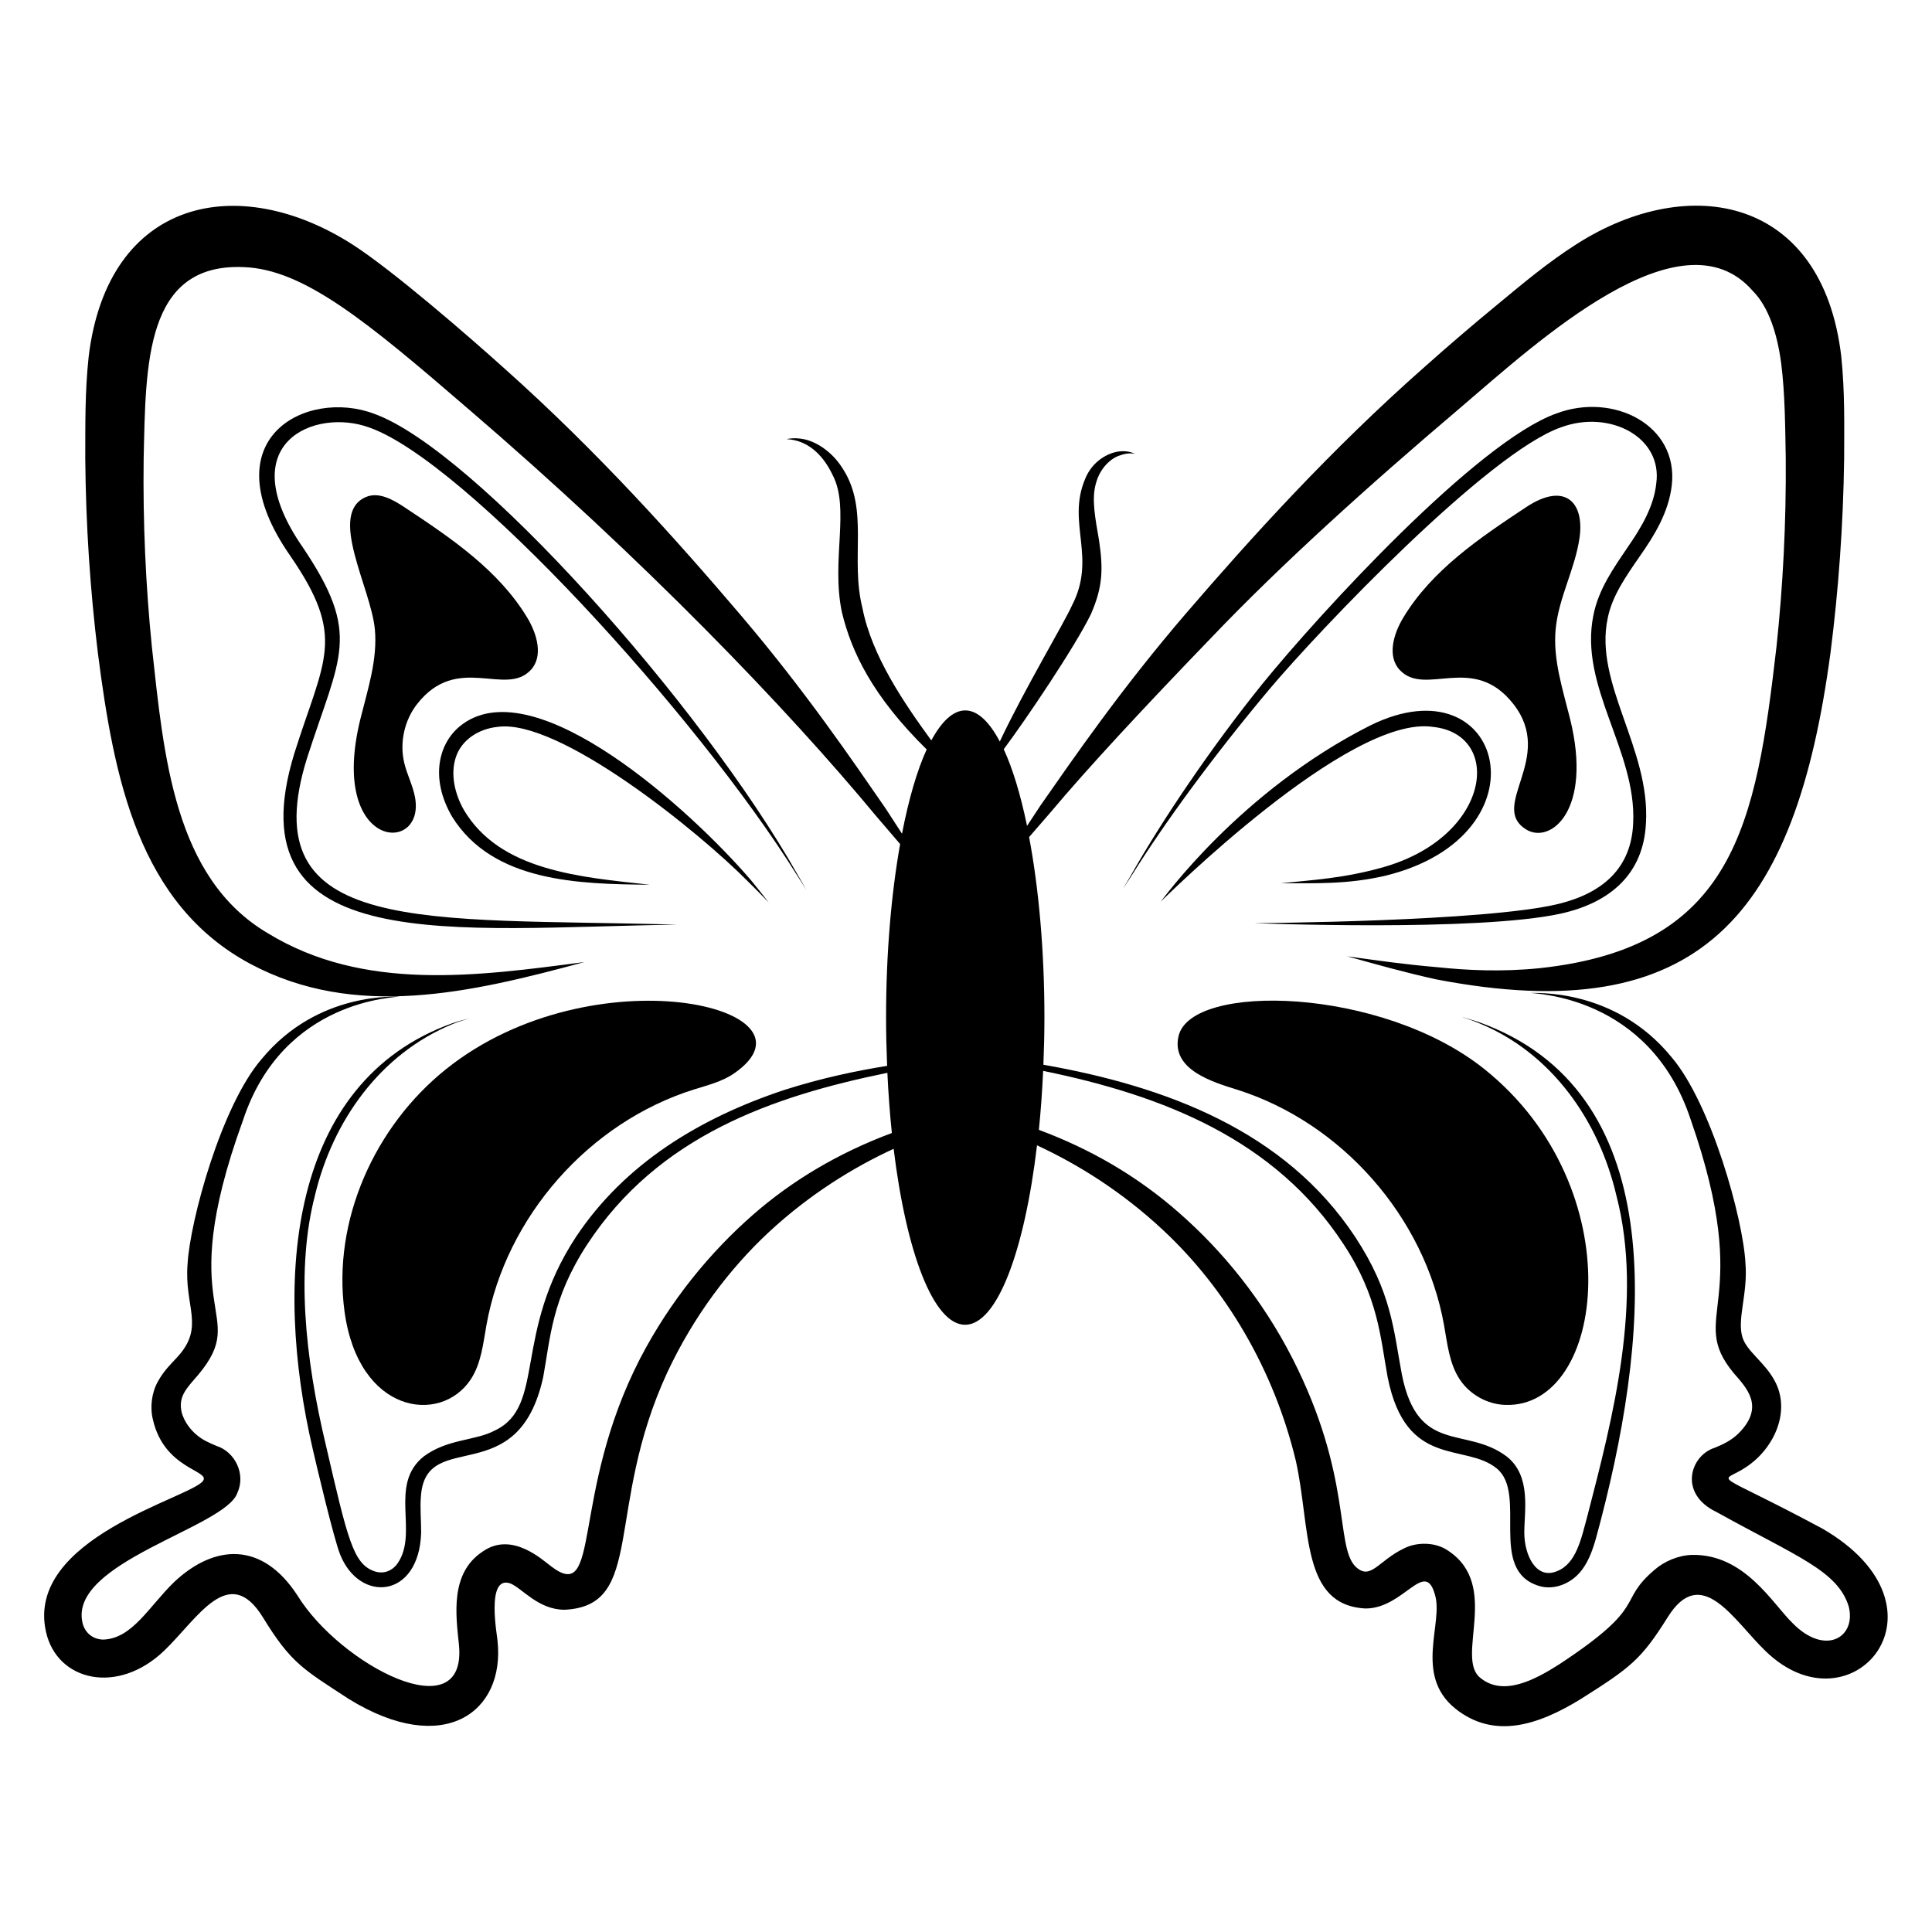
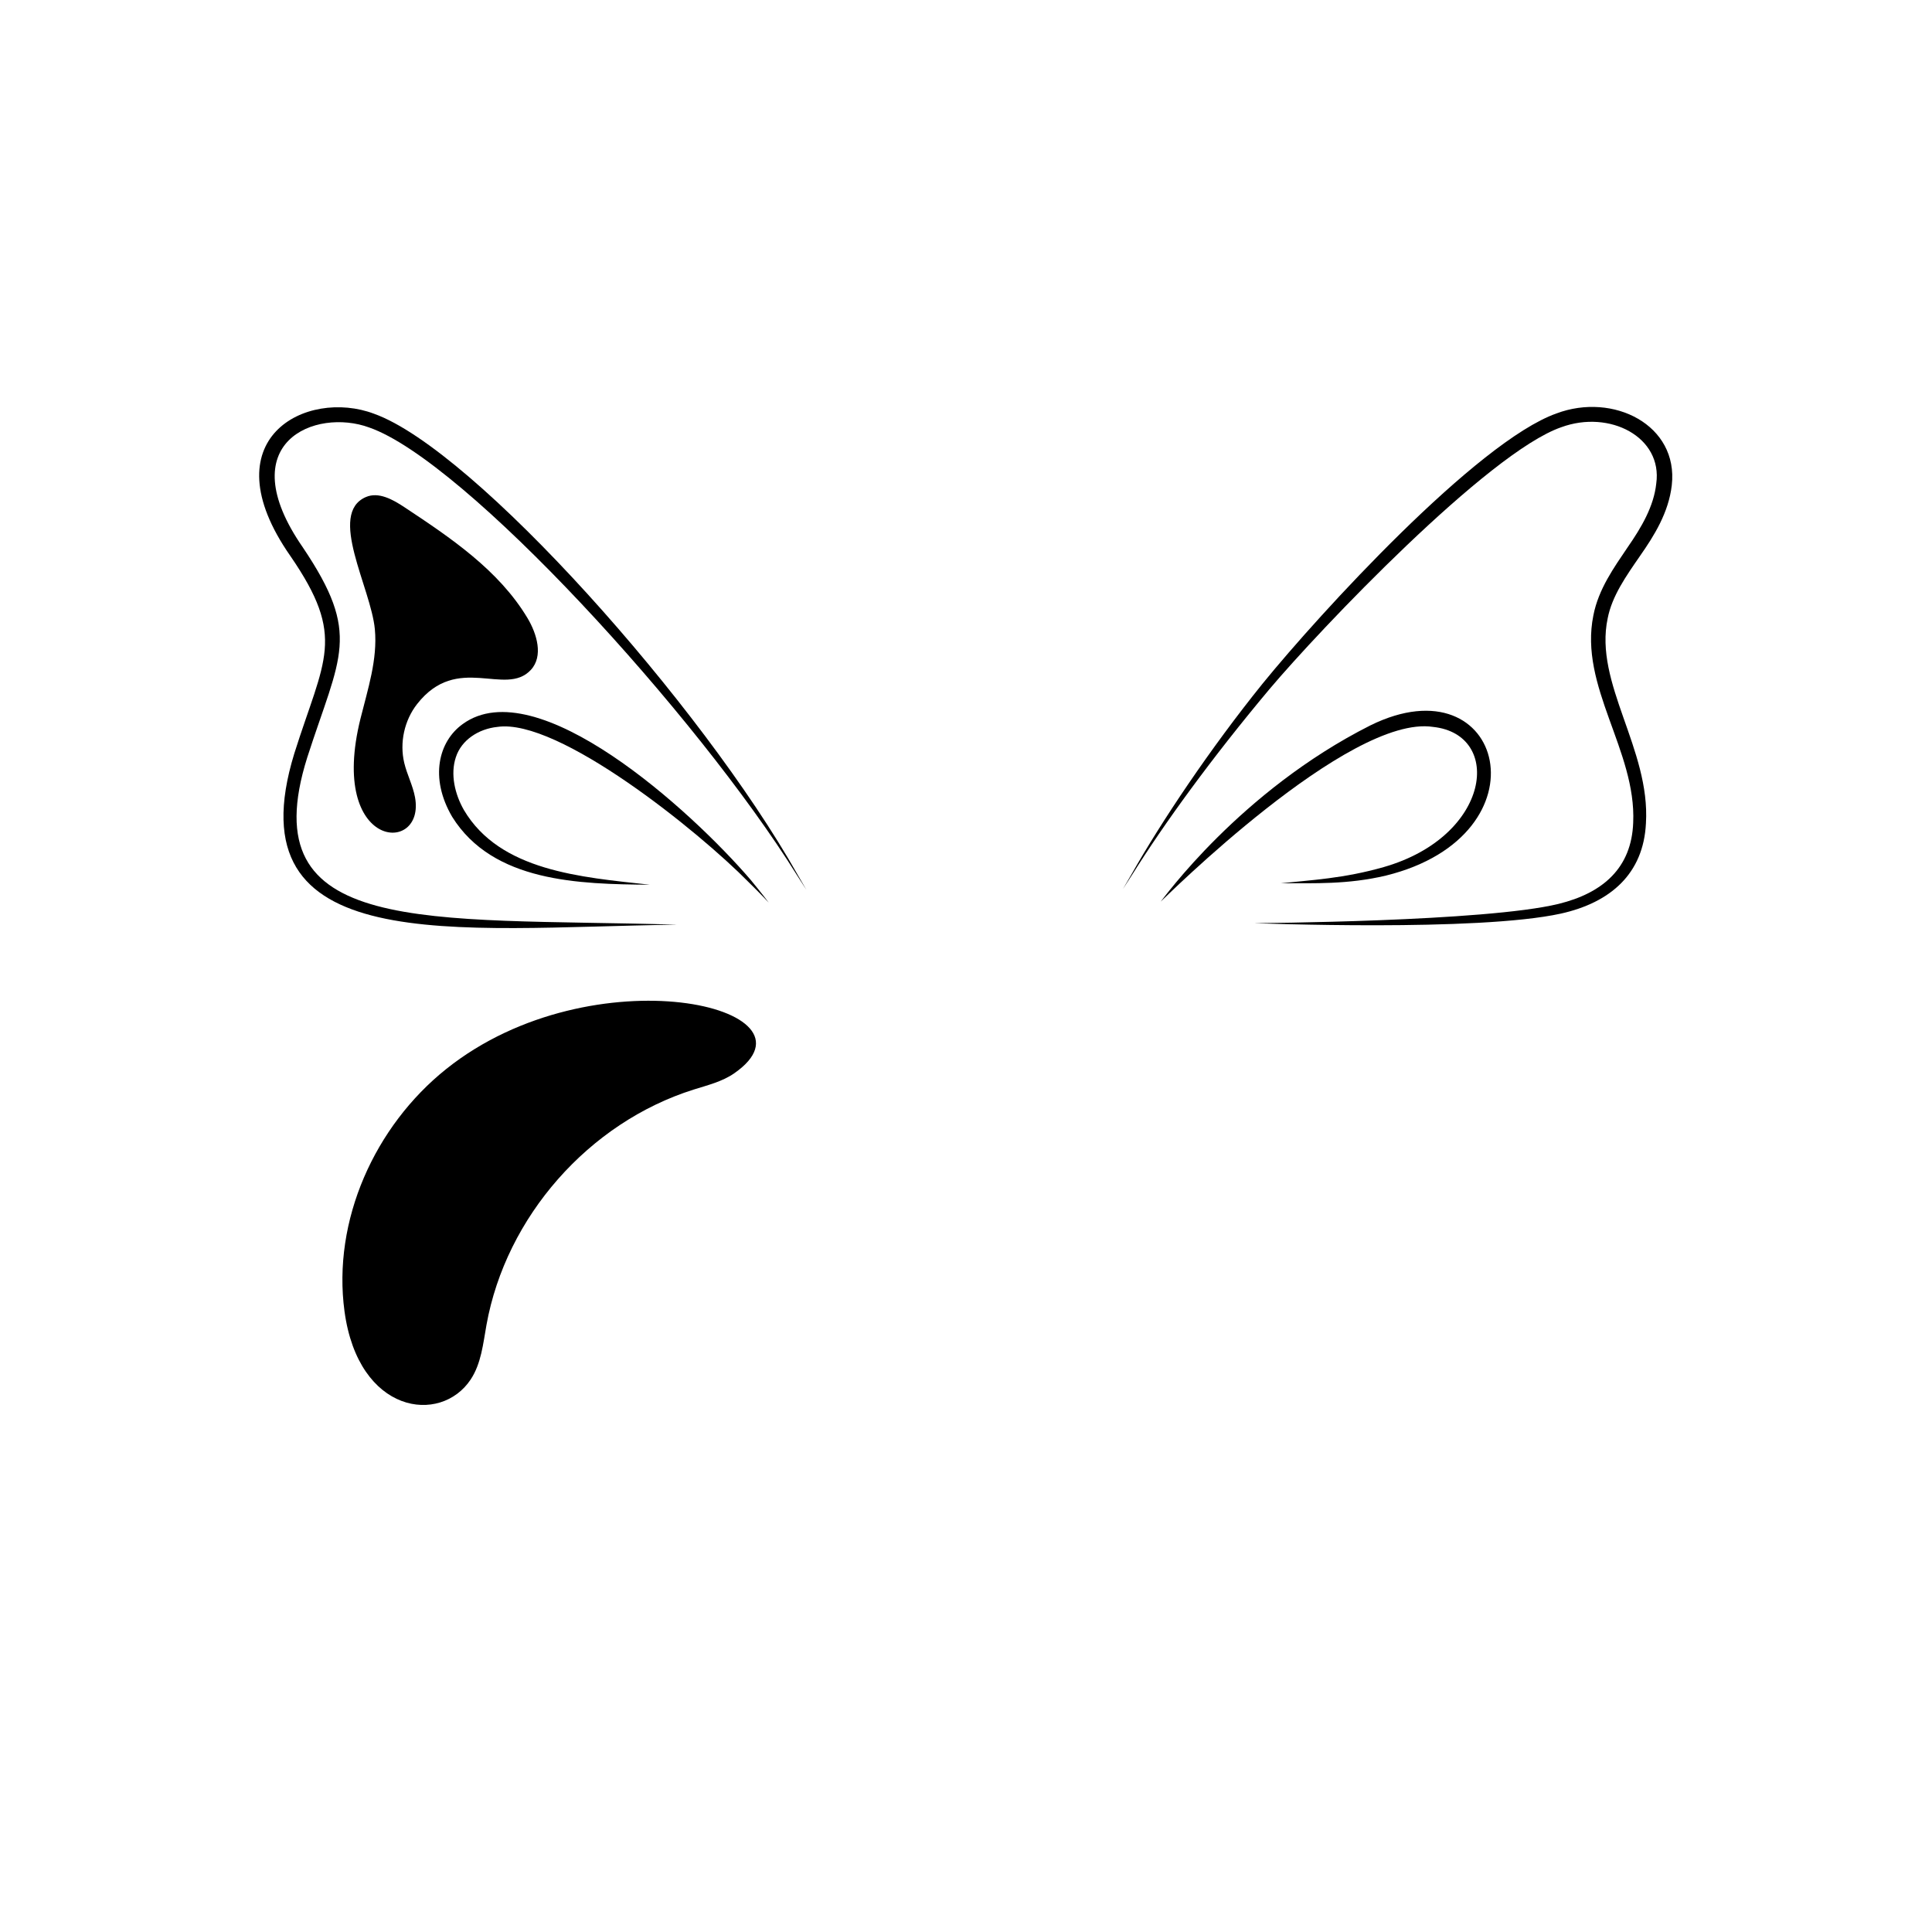
<svg xmlns="http://www.w3.org/2000/svg" fill="#000000" width="800px" height="800px" version="1.1" viewBox="144 144 512 512">
  <g>
    <path d="m323.24 389.04c-66.289-1.914-112.84 3.391-97.824-44.281 8.746-27.16 14.469-32.473-1.164-55.695-19.32-27.895 3.383-37.012 17.582-31.777 25.363 8.809 86.855 76.188 113.31 118.54 1.664 2.598 2.551 3.981 2.551 3.981s-0.824-1.422-2.371-4.09c-25.266-44.793-85.57-112.56-112.2-122.07-17.871-6.762-43.918 6.516-22.191 37.668 14.953 21.719 8.996 27.199 1.059 52.367-16.727 54.445 42.59 46.156 101.25 45.367z" />
    <path d="m275.81 336.64c16.148-2.398 53.434 27.773 66.539 41.09 3.481 3.41 5.367 5.465 5.367 5.465s-1.66-2.238-4.773-6.012c-15.867-18.512-56.734-55.531-76.305-41.312-6.375 4.555-8.891 14.211-2.801 24.605 10.812 17.309 33.598 17.828 52.379 17.984-18.352-2.004-39.711-3.637-49.27-19.789-2.398-4.184-3.648-9.48-2.141-14 1.461-4.547 6.004-7.516 11.004-8.031z" />
    <path d="m284.67 321.54c3.375-3.625 1.645-9.535-0.902-13.781-7.594-12.66-20.316-21.223-32.625-29.367-3.059-2.023-6.816-4.125-10.18-2.672-10.219 4.414 1.355 24.047 2.379 35.059 0.742 7.996-1.875 15.863-3.809 23.656-8.672 34.918 17.285 36.242 14.449 20.848-0.574-3.125-2.109-5.996-2.848-9.086-1.281-5.367 0.012-11.293 3.418-15.637 10.68-13.605 23.375-1.773 30.117-9.02z" />
-     <path d="m235.3 491.53c3.688 27.191 25.441 30.055 33.418 18.074 2.809-4.219 3.309-9.496 4.203-14.484 5.152-28.652 27.137-53.629 54.906-62.371 3.699-1.164 7.566-2.102 10.75-4.312 25.082-17.438-37.414-32.203-76.297-1.16-18.98 15.152-30.242 40.176-26.98 64.254z" />
-     <path d="m626.94 549.09c-29.984-16.09-27.25-11.59-20.316-16.219 7.711-5.043 12.043-15.07 7.641-23.027-2.676-4.906-7.227-7.613-8.469-11.348-1.551-4.82 1.434-11.637 0.773-19.648-0.574-11.715-9.09-42.383-19.594-54.688-15.223-18.66-36.754-16.84-37.309-17.047 0.555 0.32 31.391 0.457 42.348 33.488 17.32 49.52-1.223 52 11.457 67.309 3.266 3.793 8.402 8.812 1.273 15.941-1.758 1.758-4.016 2.902-6.312 3.82-6.531 2.047-9.715 12.199 0.5 17.051 21.172 11.758 32.047 15.504 34.984 24.965 2.125 8.211-6.199 13.293-14.836 4.484-5.309-5.117-12.727-18.418-26.734-18.102-3.598 0.109-7.309 1.715-9.852 3.93-10.238 8.711-1.219 9.242-25.297 25.074-6.582 4.207-14.863 8.527-20.867 3.598-6.773-5.309 5.394-24.41-8.469-33.656-3.488-2.492-8.523-2.324-11.68-0.719-7.035 3.34-8.902 8.699-12.953 4.871-5.477-5.477-0.777-23.973-16.773-55.297-7.973-15.555-18.598-28.508-30-38.469-11.219-9.863-23.613-16.934-37.141-21.98 0.504-4.988 0.883-10.215 1.129-15.629 31.832 6.512 61.52 18.199 79.629 45.965 9.242 14.012 9.75 24.812 11.68 35.262 4.875 24.402 20.504 17.25 28.895 24.133 8.27 6.75-2.504 27.062 11.293 31.164 1.992 0.609 4.262 0.387 6.09-0.332 7.117-2.762 8.426-10.637 10.297-17.492 13.473-52.023 17.934-113.57-32.438-131.63-1.492-0.5-2.656-0.832-3.43-1.051-0.387-0.109-0.664-0.223-0.887-0.223 0.219 0.055 0.496 0.168 0.887 0.277 0.773 0.223 1.883 0.609 3.32 1.219 19.309 7.801 31.945 25.824 36.59 45.777 7.195 27.664-0.977 58.949-7.641 84.691-1.66 6.09-2.934 12.844-8.137 14.836-5.488 2.297-8.637-4.238-8.637-10.242 0-5.715 1.906-14.977-4.648-20.148-10.809-8.176-23.508-0.309-27.789-21.699-2.242-11.953-2.699-21.754-12.398-36.531-18.562-28.066-49.984-39.848-82.609-45.602 0.16-4.078 0.273-8.223 0.273-12.477 0-17.93-1.527-34.406-4.059-47.852 1.684-1.957 3.516-4.074 5.59-6.449 9.871-11.789 24.832-27.875 43.027-46.742 18.129-18.961 40.797-39.496 65.68-60.602 20.469-17.469 58.531-52.656 77.457-30.977 4.266 4.305 6.559 11.512 7.57 19.355 0.996 7.805 1.047 16.637 1.195 25.082 0.129 16.988-0.734 33.719-2.449 49.824-5.445 47.203-11.191 79.711-62.734 85.246-10.285 1.051-19.539 0.539-27.098-0.25-8.805-0.75-15.707-1.758-23.93-2.887 8.188 2.266 14.809 4.16 23.449 6.082 70.199 13.547 95.336-17.16 104.62-86.539 2.121-16.59 3.379-33.867 3.617-51.453 0.012-8.828 0.219-17.477-0.762-27.051-4.941-42.258-40.09-48.801-69.902-29.938-8 5.078-14.672 10.762-21.234 16.176-6.609 5.445-13.031 10.945-19.238 16.48-24.965 22.023-45.836 45.105-63.137 65.199-17.316 20.137-29.852 38.402-38.688 51.039-1.293 1.953-2.465 3.734-3.578 5.434-1.699-8.219-3.793-15.148-6.18-20.312 5.769-7.699 18.906-27.16 23.105-35.797 3.144-7.207 3.293-11.891 2.156-19.539-0.996-5.867-2.047-10.961-0.828-15.113 1.051-4.039 3.984-6.699 6.363-7.418 2.438-0.941 4.043-0.332 4.043-0.387 0 0.109-1.383-0.996-4.262-0.664-2.766 0.332-7.141 2.438-9.078 7.473-4.801 11.602 3.199 20.641-3.434 33.379-1.941 4.422-12.602 22.18-19.109 36.027-2.769-5.227-5.867-8.246-9.152-8.246-3.223 0-6.266 2.906-8.996 7.953-7.16-9.844-15.77-22.324-18.262-35.125-3.289-13.16 1.836-25.945-5.148-36.809-2.879-4.707-7.141-7.195-10.184-7.859-3.156-0.664-4.871 0.055-4.816-0.055 0 0 0.387 0.055 1.215 0.109 5.184 0.738 8.797 4.672 11.016 9.355 4.703 8.832-0.426 22.703 2.488 36.422 2.516 10.477 8.109 22.234 22.465 36.355-2.566 5.578-4.781 13.25-6.539 22.328-1.312-2.035-2.723-4.211-4.316-6.648-8.75-12.664-21.164-30.973-38.344-51.18-17.172-20.16-37.895-43.336-62.719-65.48-9.371-8.445-29.578-25.984-40.246-32.836-30.086-19.262-64.773-12.441-69.91 29.641-1.035 9.586-0.871 18.238-0.91 27.07 0.145 17.598 1.309 34.898 3.34 51.52 4.273 33.254 10.75 66.551 40.469 82.441 27.73 14.766 58.23 7.68 88.48-0.516-28.566 3.762-58.484 7.867-83.848-7.602-24.961-14.652-27.621-47.129-30.789-75.945-1.625-16.133-2.398-32.887-2.176-49.887 0.578-24.859 0.273-51.887 26.52-50.73 15.949 0.559 32.738 14.48 59.605 37.66 46.453 39.852 84.207 79.102 107.96 107.78 2.394 2.773 4.519 5.25 6.387 7.453-2.328 13.102-3.727 28.871-3.727 45.988 0 4.363 0.113 8.613 0.281 12.793-8.219 1.32-17.457 3.246-27.391 6.43-22.293 7.43-42.16 19.492-55.078 38.914-16.758 25.539-7.969 44.812-21.422 51.258-5.258 2.824-12.508 2.16-18.93 6.918-9.375 7.535-1.25 20.152-6.918 28.34-1.551 2.16-3.984 2.934-6.363 1.992-5.394-2.031-6.894-8.551-12.566-33.047-5.758-23.914-7.914-47.273-2.988-66.367 4.707-19.852 17.316-37.609 36.48-45.5 1.438-0.609 2.547-0.941 3.32-1.164 0.777-0.277 1.16-0.387 1.16-0.387s-0.387 0.109-1.16 0.332c-0.777 0.164-1.938 0.496-3.379 0.996-43.477 15.586-47.434 68.059-36.977 112.86 0.938 4.133 5.629 23.906 7.25 27.898 5.148 12.969 20.938 11.762 21.477-5.758 0-3.488-0.332-6.699-0.055-9.742 1.355-18.273 25.695-1.039 32.379-31.387 1.938-10.477 2.231-20.77 11.68-35.262 18.875-28.789 49.141-39.262 79.551-45.477 0.262 5.535 0.656 10.871 1.188 15.953-14.27 5.309-26.508 12.672-36.734 21.605-11.348 9.91-21.977 22.75-30 38.191-18.57 36.109-10.156 65.312-23.582 55.02-2.047-1.453-10.309-9.445-18.156-3.875-8.672 5.734-7.062 16.816-6.254 24.688 2.242 23.004-31.52 5.277-42.789-13.062-9.422-14.496-22.043-13.516-32.602-3.652-6.66 6.387-11.176 15.184-18.984 15.332-2.844-0.113-4.762-1.945-5.371-4.371-3.879-16.145 37.82-25.289 41.016-34.484 2.324-5.039-0.664-10.906-5.481-12.453-1.441-0.609-1.551-0.664-2.215-0.996-3.102-1.379-6.004-4.277-7.027-7.805-1.047-4.309 1.277-6.481 4.371-10.074 14.023-16.832-7.086-15.355 11.844-67.422 10.691-32.398 41.016-32.508 41.57-32.824-0.555 0.207-21.605-1.637-36.645 16.605-10.711 12.41-18.965 42.98-19.598 54.191-0.961 11.387 4.656 16.621-2.602 24.633-1.605 1.773-3.652 3.652-5.258 6.586-1.66 2.934-2.156 6.809-1.328 10.129 3.031 13.195 15.234 13.398 13.285 16.219-3.219 4.516-47.211 15.117-41.625 40.02 2.918 13.031 18.945 16.859 31.328 4.981 8.883-8.512 17.137-23.473 26.18-8.801 7.438 12.176 10.758 13.773 22.805 21.645 25.176 15.496 41.355 3.41 39.355-15.387 0.082-0.555-3.297-17.609 3.379-15.277 3.137 1.254 7.391 6.977 14.391 6.977 21.453-1.008 10.516-26.805 27.234-62.938 6.918-14.777 16.441-27.398 26.898-37.141 10.777-9.984 22.23-17.074 33.066-22.078 3.363 27.543 10.57 46.637 18.941 46.637 8.465 0 15.742-19.516 19.055-47.555 10.957 5.082 22.535 12.309 33.387 22.445 16.848 15.703 29.469 37.262 35.203 61.164 3.977 17.77 1.27 38.305 18.488 39.133 10.176 0 15.715-13.301 18.379-3.652 2.312 7.461-5.613 21.191 5.312 30.113 10.352 8.344 22.07 4.465 33.379-2.492 13.188-8.328 15.957-10.461 22.914-21.531 9.008-14.609 17.574 0.77 26.016 8.855 22.801 22.16 51.348-11.453 15.023-32.48z" />
+     <path d="m235.3 491.53c3.688 27.191 25.441 30.055 33.418 18.074 2.809-4.219 3.309-9.496 4.203-14.484 5.152-28.652 27.137-53.629 54.906-62.371 3.699-1.164 7.566-2.102 10.75-4.312 25.082-17.438-37.414-32.203-76.297-1.16-18.98 15.152-30.242 40.176-26.98 64.254" />
    <path d="m578.64 291.3c3.738-5.34 7.566-11.473 8.398-18.695 1.828-15.98-15.508-24.691-30.559-19.039-21.066 7.481-62.73 52.98-77.859 71.578-13.977 17.324-26.926 36.734-34.652 50.371-1.551 2.668-2.379 4.09-2.379 4.09s0.891-1.383 2.559-3.981c8.309-13.242 20.75-30.473 36.27-48.988 13.242-15.715 57.988-62.73 77.328-69.414 12.848-4.715 26.918 2.621 25.176 14.938-0.641 6.004-3.883 11.555-7.578 16.875-3.613 5.348-7.727 11.078-9.082 18.039-3.844 18.883 11.41 35.82 10.551 54.926-0.434 12.031-8.043 18.664-19.773 21.539-19.379 4.734-80.102 5.094-80.656 5.113 0.555 0.004 59.137 2.32 81.254-2.535 13.207-2.938 21.895-10.598 22.551-23.922 1.203-19.734-13.812-37.059-10.137-54.34 1.16-5.926 4.867-11.168 8.59-16.555z" />
    <path d="m523.79 336.64c18.586 1.988 15.414 28.98-13.117 37.152-10.574 3.016-19.262 3.441-27.297 4.285 9.031-0.035 17.773 0.355 27.895-2.035 43.414-10.715 31.344-57.262-4.098-39.812-34.562 17.414-55.027 46.164-55.582 46.715 0.566-0.438 49.859-49.73 72.199-46.305z" />
-     <path d="m548.46 278.39c-12.312 8.145-25.031 16.711-32.625 29.367-2.547 4.246-4.277 10.156-0.902 13.781 6.785 7.285 19.426-4.606 30.117 9.02 11.23 14.312-6.59 27.008 3.367 33.242 6.414 4.016 17.73-4.91 11.652-29.367-1.934-7.793-4.551-15.66-3.809-23.656 0.777-8.359 5.168-16.008 6.344-24.32 1.316-9.34-3.883-14.855-14.145-8.066z" />
-     <path d="m471.77 432.75c27.77 8.746 49.754 33.719 54.906 62.371 0.895 4.988 1.395 10.266 4.203 14.484 2.641 3.965 7.25 6.543 12.012 6.711 26.66 0.953 33.922-57.516-5.578-89.043-27.234-21.742-77.602-22.91-80.973-8.738-2.137 9 9.348 12.301 15.43 14.215z" />
  </g>
</svg>